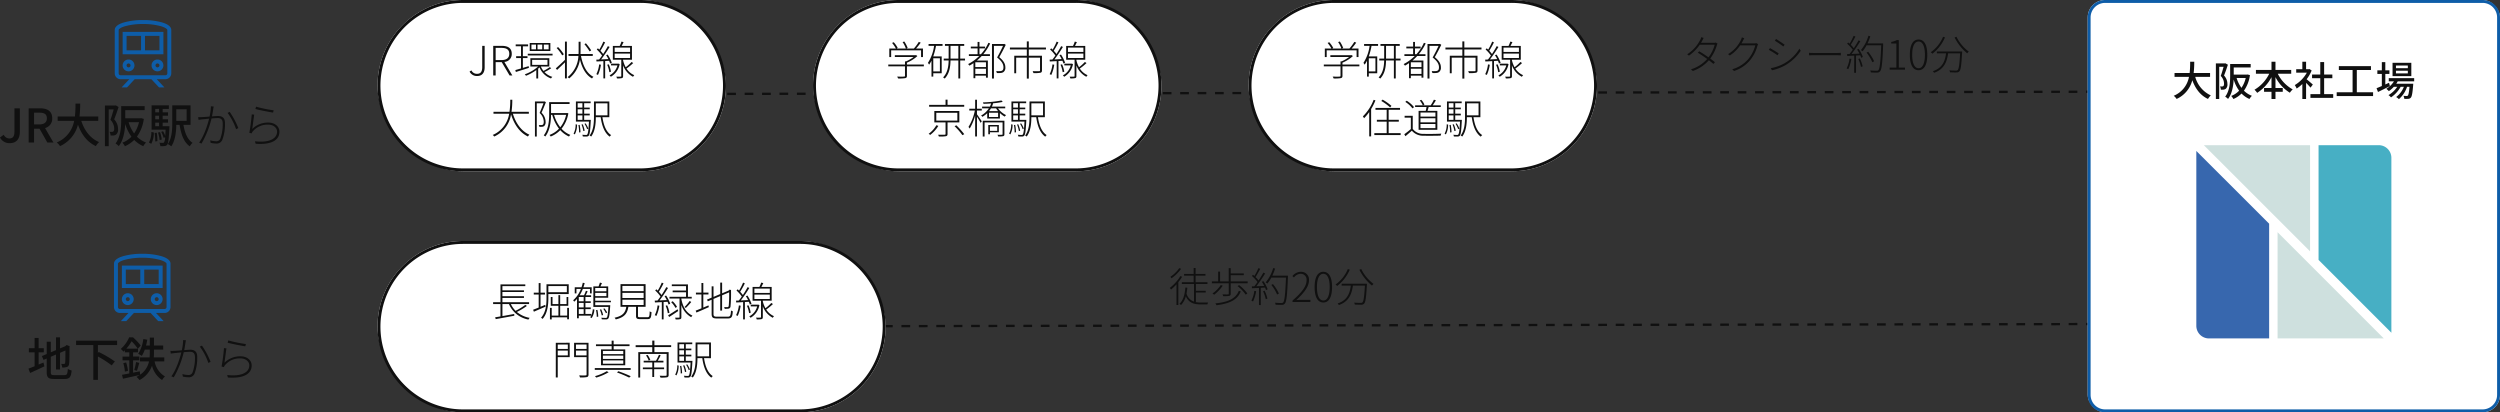
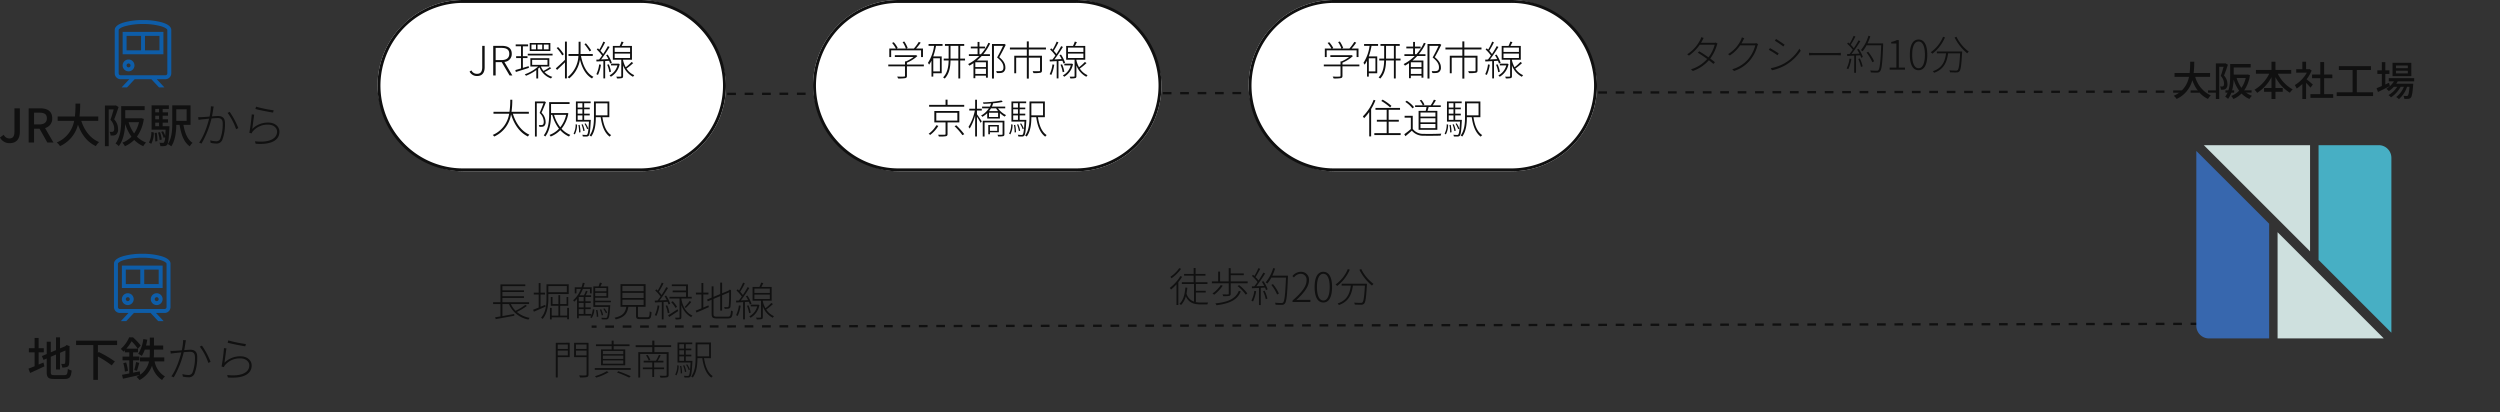
<svg xmlns="http://www.w3.org/2000/svg" width="861.02" height="142" viewBox="0 0 861.02 142">
  <rect x="0" y="0" width="861.02" height="142" fill="#333333" stroke="none" />
  <g id="Group_16845" data-name="Group 16845" transform="translate(-252.73 -1353)">
    <path id="Path_4281" data-name="Path 4281" d="M.6,630.441V630h.8v.441ZM.595,627l0-3h.8l0,3Zm-.01-6,0-3h.8l0,3Zm-.009-6,0-3h.8l0,3Zm-.01-6,0-3h.8l0,3Zm-.01-6,0-3h.8l0,3Zm-.01-6,0-3h.8l0,3Zm-.009-6,0-3h.8l0,3Zm-.01-6,0-3h.8l0,3Zm-.01-6,0-3h.8l0,3Zm-.009-6,0-3h.8l0,3ZM.5,567l0-3h.8l0,3Zm-.01-6,0-3h.8l0,3Zm-.01-6,0-3h.8l0,3Zm-.009-6,0-3h.8l0,3Zm-.01-6,0-3h.8l0,3Zm-.01-6,0-3h.8l0,3Zm-.01-6,0-3h.8l0,3Zm-.009-6,0-3h.8l0,3Zm-.01-6,0-3h.8l0,3Zm-.01-6,0-3h.8l0,3ZM.4,507l0-3h.8l0,3Zm-.01-6,0-3h.8l0,3Zm-.01-6,0-3h.8l0,3Zm-.01-6,0-3h.8l0,3Zm-.009-6,0-3h.8l0,3Zm-.01-6,0-3h.8l0,3Zm-.01-6,0-3h.8l0,3Zm-.009-6,0-3h.8l0,3Zm-.01-6,0-3h.8l0,3Zm-.01-6,0-3h.8l0,3Zm-.01-6,0-3h.8l0,3ZM.3,441l0-3h.8l0,3Zm-.01-6,0-3h.8l0,3Zm-.01-6,0-3h.8l0,3Zm-.01-6,0-3h.8l0,3Zm-.009-6,0-3h.8l0,3Zm-.01-6,0-3h.8l0,3Zm-.01-6,0-3h.8l0,3Zm-.009-6,0-3h.8l0,3Zm-.01-6,0-3h.8l0,3Zm-.01-6,0-3h.8l0,3ZM.2,381l0-3H1l0,3Zm-.009-6,0-3h.8l0,3Zm-.01-6,0-3h.8l0,3Zm-.01-6,0-3h.8l0,3Zm-.009-6,0-3h.8l0,3Zm-.01-6,0-3h.8l0,3Zm-.01-6,0-3h.8l0,3Zm-.01-6,0-3h.8l0,3Zm-.009-6,0-3h.8l0,3Zm-.01-6,0-3h.8l0,3Zm-.01-6,0-3H.9l0,3ZM.1,315l0-3h.8l0,3ZM.09,309l0-3h.8l0,3Zm-.01-6,0-3h.8l0,3Zm-.01-6,0-3h.8l0,3Zm-.009-6,0-3h.8l0,3Zm-.01-6,0-3h.8l0,3Zm-.01-6,0-3h.8l0,3Zm-.01-6,0-3h.8l0,3Zm-.009-6,0-3h.8l0,3Zm-.01-6,0-3h.8l0,3ZM0,255l0-3H.8l0,3ZM0,249l0-3h.8l0,3Zm-.01-6,0-3h.8l0,3Zm-.01-6,0-3h.8l0,3Zm-.01-6,0-3h.8l0,3Zm-.009-6,0-3h.8l0,3Zm-.01-6,0-3h.8l0,3Zm-.01-6,0-3h.8l0,3Zm-.01-6,0-3h.8l0,3Zm-.009-6,0-3h.8l0,3Zm-.01-6,0-3H.7l0,3Zm-.01-6,0-3h.8l0,3Zm-.009-6,0-3h.8l0,3Zm-.01-6,0-3h.8l0,3Zm-.01-6,0-3h.8l0,3Zm-.01-6,0-3h.8l0,3Zm-.009-6,0-3h.8l0,3Zm-.01-6,0-3h.8l0,3Zm-.01-6,0-3h.8l0,3Zm-.01-6,0-3h.8l0,3Zm-.009-6,0-3h.8l0,3Zm-.01-6,0-3H.6l0,3Zm-.01-6,0-3h.8l0,3Zm-.009-6,0-3h.8l0,3Zm-.01-6,0-3h.8l0,3Zm-.01-6,0-3h.8l0,3Zm-.01-6,0-3h.8l0,3Zm-.009-6,0-3h.8l0,3Zm-.01-6,0-3h.8l0,3Zm-.01-6,0-3h.8l0,3Zm-.009-6,0-3h.8l0,3Zm-.01-6,0-3H.5l0,3ZM-.3,63l0-3H.5l0,3Zm-.01-6,0-3h.8l0,3Zm-.009-6,0-3h.8l0,3Zm-.01-6,0-3h.8l0,3Zm-.01-6,0-3h.8l0,3Zm-.01-6,0-3h.8l0,3Zm-.009-6,0-3h.8l0,3Zm-.01-6,0-3h.8l0,3Zm-.01-6,0-3h.8l0,3ZM-.386,9l0-3h.8l0,3ZM-.4,3l0-3H.4l0,3Z" transform="translate(1028.19 1384.5) rotate(90)" fill="#101010" />
    <path id="Path_4282" data-name="Path 4282" d="M.6,571.7l0-1.7h.8l0,1.7ZM.592,567l-.005-3h.8l.005,3Zm-.011-6-.005-3h.8l.005,3Zm-.011-6-.005-3h.8l.005,3ZM.56,549l-.005-3h.8l.005,3Zm-.01-6-.005-3h.8l.005,3Zm-.011-6-.005-3h.8l.005,3Zm-.011-6-.005-3h.8l.005,3Zm-.011-6-.005-3h.8l.005,3Zm-.01-6L.5,516h.8l.005,3ZM.5,513l-.005-3h.8l.005,3Zm-.01-6-.005-3h.8l.005,3Zm-.011-6-.005-3h.8l.005,3Zm-.01-6-.005-3h.8l.005,3Zm-.011-6L.45,486h.8l.005,3Zm-.01-6L.44,480h.8l.005,3Zm-.011-6-.005-3h.8l.005,3Zm-.01-6-.005-3h.8l.005,3Zm-.011-6-.005-3h.8l.005,3ZM.4,459,.4,456h.8l.005,3Zm-.011-6-.005-3h.8l.005,3Zm-.01-6-.005-3h.8l.005,3Zm-.011-6-.005-3h.8l.005,3Zm-.011-6-.005-3h.8l.005,3Zm-.01-6-.005-3h.8l.005,3ZM.34,423l-.005-3h.8l.005,3Zm-.01-6-.005-3h.8l.005,3Zm-.011-6-.005-3h.8l.005,3Zm-.01-6L.3,402h.8l.005,3ZM.3,399l-.005-3h.8l.005,3Zm-.011-6-.005-3h.8l.005,3Zm-.01-6-.005-3h.8l.005,3Zm-.011-6-.005-3h.8l.005,3Zm-.01-6-.005-3h.8l.005,3Zm-.01-6L.24,366h.8l.005,3Zm-.01-6L.23,360h.8l.005,3Zm-.011-6-.005-3h.8l.005,3Zm-.01-6-.005-3h.8l.005,3ZM.2,345,.2,342H1L1,345Zm-.01-6-.005-3h.8l.005,3Zm-.01-6-.005-3h.8l.005,3Zm-.01-6-.005-3h.8l.005,3Zm-.01-6-.005-3h.8l.005,3Zm-.011-6-.005-3h.8l.005,3Zm-.01-6-.005-3h.8l.005,3Zm-.01-6-.005-3h.8l.005,3Zm-.01-6-.005-3h.8l.005,3Zm-.01-6L.1,288H.9l.005,3ZM.1,285l-.005-3h.8L.9,285Zm-.01-6-.005-3h.8l.005,3Zm-.01-6-.005-3h.8l.005,3Zm-.01-6-.005-3h.8l.005,3Zm-.011-6-.005-3h.8l.005,3Zm-.01-6-.005-3h.8l.005,3Zm-.01-6L.03,246h.8l.005,3Zm-.011-6L.02,240h.8l.005,3Zm-.011-6-.005-3h.8l.005,3ZM0,231,0,228H.8L.8,231Zm-.01-6-.005-3h.8l.005,3Zm-.011-6-.005-3h.8l.005,3Zm-.01-6-.005-3h.8l.005,3Zm-.01-6-.005-3h.8l.005,3Zm-.011-6-.005-3h.8l.005,3Zm-.01-6-.005-3h.8l.005,3Zm-.01-6-.005-3h.8l.005,3Zm-.01-6-.005-3h.8l.005,3Zm-.01-6L-.1,174H.7l.005,3Zm-.01-6-.005-3h.8L.7,171Zm-.01-6-.005-3h.8l.005,3Zm-.01-6-.005-3h.8l.005,3Zm-.01-6-.005-3h.8l.005,3Zm-.011-6-.005-3h.8l.005,3Zm-.01-6-.005-3h.8l.005,3Zm-.01-6-.005-3h.8l.005,3Zm-.01-6-.005-3h.8l.005,3Zm-.01-6-.005-3h.8l.005,3Zm-.01-6L-.2,114H.6L.6,117Zm-.01-6-.005-3h.8l.005,3Zm-.01-6-.005-3h.8l.005,3Zm-.01-6-.005-3h.8l.005,3Zm-.01-6-.005-3h.8l.005,3Zm-.01-6-.005-3h.8l.005,3Zm-.01-6-.005-3h.8l.005,3Zm-.011-6-.005-3h.8l.005,3Zm-.011-6-.005-3h.8l.005,3Zm-.01-6L-.3,60H.5L.51,63ZM-.3,57l-.005-3h.8L.5,57Zm-.01-6-.005-3h.8l.005,3Zm-.011-6-.005-3h.8l.005,3Zm-.01-6-.005-3h.8l.005,3Zm-.011-6-.005-3h.8l.005,3Zm-.01-6-.005-3h.8l.005,3Zm-.011-6-.005-3h.8l.005,3Zm-.01-6-.005-3h.8l.005,3ZM-.384,9-.389,6h.8L.416,9Zm-.01-6L-.4,0H.4L.405,3Z" transform="translate(1028.19 1464.5) rotate(90)" fill="#101010" />
    <rect id="Rectangle_3637" data-name="Rectangle 3637" width="120" height="59" rx="29.5" transform="translate(382.75 1353)" fill="#fff" />
    <path id="Rectangle_3637_-_Outline" data-name="Rectangle 3637 - Outline" d="M29.5,1A28.508,28.508,0,0,0,18.407,55.761,28.321,28.321,0,0,0,29.5,58h61A28.508,28.508,0,0,0,101.593,3.239,28.321,28.321,0,0,0,90.5,1h-61m0-1h61a29.5,29.5,0,0,1,0,59h-61a29.5,29.5,0,0,1,0-59Z" transform="translate(382.75 1353)" fill="#101010" />
-     <rect id="Rectangle_3649" data-name="Rectangle 3649" width="175" height="59" rx="29.5" transform="translate(382.75 1436)" fill="#fff" />
-     <path id="Rectangle_3649_-_Outline" data-name="Rectangle 3649 - Outline" d="M29.5,1A28.508,28.508,0,0,0,18.407,55.761,28.321,28.321,0,0,0,29.5,58h116A28.508,28.508,0,0,0,156.593,3.239,28.321,28.321,0,0,0,145.5,1H29.5m0-1h116a29.5,29.5,0,0,1,0,59H29.5a29.5,29.5,0,0,1,0-59Z" transform="translate(382.75 1436)" fill="#101010" />
    <rect id="Rectangle_3647" data-name="Rectangle 3647" width="120" height="59" rx="29.5" transform="translate(532.75 1353)" fill="#fff" />
    <path id="Rectangle_3647_-_Outline" data-name="Rectangle 3647 - Outline" d="M29.5,1A28.508,28.508,0,0,0,18.407,55.761,28.321,28.321,0,0,0,29.5,58h61A28.508,28.508,0,0,0,101.593,3.239,28.321,28.321,0,0,0,90.5,1h-61m0-1h61a29.5,29.5,0,0,1,0,59h-61a29.5,29.5,0,0,1,0-59Z" transform="translate(532.75 1353)" fill="#101010" />
    <rect id="Rectangle_3648" data-name="Rectangle 3648" width="120" height="59" rx="29.5" transform="translate(682.75 1353)" fill="#fff" />
    <path id="Rectangle_3648_-_Outline" data-name="Rectangle 3648 - Outline" d="M29.5,1A28.508,28.508,0,0,0,18.407,55.761,28.321,28.321,0,0,0,29.5,58h61A28.508,28.508,0,0,0,101.593,3.239,28.321,28.321,0,0,0,90.5,1h-61m0-1h61a29.5,29.5,0,0,1,0,59h-61a29.5,29.5,0,0,1,0-59Z" transform="translate(682.75 1353)" fill="#101010" />
-     <rect id="Rectangle_3640" data-name="Rectangle 3640" width="142" height="142" rx="6" transform="translate(971.75 1353)" fill="#fff" />
-     <path id="Rectangle_3640_-_Outline" data-name="Rectangle 3640 - Outline" d="M6,1A5.006,5.006,0,0,0,1,6V136a5.006,5.006,0,0,0,5,5H136a5.006,5.006,0,0,0,5-5V6a5.006,5.006,0,0,0-5-5H6M6,0H136a6,6,0,0,1,6,6V136a6,6,0,0,1-6,6H6a6,6,0,0,1-6-6V6A6,6,0,0,1,6,0Z" transform="translate(971.75 1353)" fill="#0e5da8" />
    <path id="Path_52132" data-name="Path 52132" d="M3.888.208c2.4,0,3.424-1.7,3.424-3.808v-8.192H5.456v8.016c0,1.728-.592,2.368-1.776,2.368a2.088,2.088,0,0,1-1.9-1.28l-1.3.944A3.615,3.615,0,0,0,3.888.208ZM10.352,0h1.856V-4.752h1.9L16.784,0h2.1L16-4.992a3.278,3.278,0,0,0,2.464-3.376c0-2.544-1.824-3.424-4.256-3.424H10.352Zm1.856-6.24v-4.048h1.776c1.712,0,2.64.5,2.64,1.92S15.7-6.24,13.984-6.24ZM34.32-7.456V-8.992H27.872a40.36,40.36,0,0,0,.224-4.416H26.48a40.125,40.125,0,0,1-.192,4.416H20.336v1.536h5.68a9.954,9.954,0,0,1-6,7.44,5.19,5.19,0,0,1,1.136,1.248,11.068,11.068,0,0,0,6.176-7.376C28.576-2.752,30.512-.16,33.5,1.232a5.884,5.884,0,0,1,1.1-1.392c-3.024-1.264-5.04-3.968-6.128-7.3ZM40.352-12.8l-.224.048h-3.52V1.264H37.92V-11.408h1.712c-.3,1.088-.72,2.512-1.12,3.584a4.388,4.388,0,0,1,1.3,2.992c0,.464-.064.848-.288,1.008a.861.861,0,0,1-.5.144,4.822,4.822,0,0,1-.816-.016,2.905,2.905,0,0,1,.352,1.28,7.587,7.587,0,0,0,1.056-.016,2.154,2.154,0,0,0,.864-.32,2.215,2.215,0,0,0,.656-1.9,4.844,4.844,0,0,0-1.328-3.328c.512-1.248,1.072-2.912,1.52-4.256Zm8,5.792a11.405,11.405,0,0,1-1.68,3.872,12.861,12.861,0,0,1-1.9-3.872ZM49.1-8.4l-.272.048h-5.2v-2.816H50.3v-1.36h-8.08v4.592c0,2.5-.144,5.888-1.952,8.272a5.107,5.107,0,0,1,1.12.9c1.616-2.08,2.1-5.136,2.208-7.664a14.757,14.757,0,0,0,2.16,4.416A8.578,8.578,0,0,1,42.64.048,5.8,5.8,0,0,1,43.5,1.264,10.362,10.362,0,0,0,46.7-.9a9.769,9.769,0,0,0,3.12,2.144A5.637,5.637,0,0,1,50.784,0a9.037,9.037,0,0,1-3.136-2.016,13.779,13.779,0,0,0,2.368-6.128ZM52.576.432a8.052,8.052,0,0,0,.88-3.9l-.848-.16a7.547,7.547,0,0,1-.832,3.616ZM53.744-3.3a17.273,17.273,0,0,1,.192,2.928l.752-.112a17.113,17.113,0,0,0-.224-2.9Zm.208-3.552h1.312v1.232H53.952Zm1.312-4.736V-10.4H53.952v-1.184Zm0,3.568H53.952V-9.232h1.312Zm1.232,2.4V-6.848h1.856V-8.016H56.5V-9.232h1.856V-10.4H56.5v-1.184H58.64v-1.232H52.688v8.384H57.52c-.032.864-.08,1.568-.128,2.144A9.142,9.142,0,0,0,56.64-3.9L56-3.68a8.577,8.577,0,0,1,.832,2.064l.528-.208a4.092,4.092,0,0,1-.384,1.76.52.52,0,0,1-.448.176A8.937,8.937,0,0,1,55.376.048a3.11,3.11,0,0,1,.32,1.184,8.439,8.439,0,0,0,1.456-.016,1.213,1.213,0,0,0,.9-.464c.4-.5.576-1.936.768-5.808.016-.176.032-.56.032-.56Zm-.3,4.592a12.027,12.027,0,0,0-.608-2.56L54.9-3.44a12.091,12.091,0,0,1,.56,2.576Zm8.56-10.432v4H61.2v-4ZM66.1-6.08v-6.736H59.808v6.048c0,2.3-.112,5.264-1.536,7.3a5.48,5.48,0,0,1,1.2.768C60.848-.672,61.152-3.68,61.2-6.08h1.136c.528,3.328,1.472,5.952,3.5,7.392a4.409,4.409,0,0,1,.96-1.2c-1.744-1.136-2.672-3.44-3.136-6.192ZM74.08-12.4l-.96-.08a17.707,17.707,0,0,1-.464,3.536c-1.056.1-2.112.176-2.656.192a11.1,11.1,0,0,1-1.264,0l.112.928c.368-.048.928-.112,1.232-.16.48-.032,1.424-.144,2.416-.24-.5,2.064-1.76,6.016-3.44,8.24l.832.336A31.976,31.976,0,0,0,73.328-8.3c.832-.064,1.616-.128,2.08-.128,1.024,0,1.776.32,1.776,1.888a14.446,14.446,0,0,1-.816,5.184,1.438,1.438,0,0,1-1.52.912,7.216,7.216,0,0,1-1.968-.32L73.008.1a8.155,8.155,0,0,0,1.856.24A2.073,2.073,0,0,0,77.04-.912a15.2,15.2,0,0,0,.928-5.728c0-2.08-1.152-2.5-2.416-2.5-.416,0-1.2.064-2.064.128.208-1.024.384-2.224.448-2.656C73.984-11.92,74.032-12.176,74.08-12.4Zm5.5,1.84-.72.352a20.217,20.217,0,0,1,2.928,5.616l.768-.384A26.748,26.748,0,0,0,79.584-10.56Zm9.088-1.792-.224.8c1.216.336,4.624,1.024,6.08,1.232l.208-.784A43.3,43.3,0,0,1,88.672-12.352ZM88.032-9.6l-.848-.112a62.9,62.9,0,0,1-.832,6.368l.8.192a2.124,2.124,0,0,1,.416-.72A6.587,6.587,0,0,1,92.816-6.16c1.776,0,3.088,1.008,3.088,2.416,0,2.272-2.432,3.9-7.616,3.312l.24.848C94.064.848,96.72-.9,96.72-3.712c0-1.856-1.632-3.168-3.872-3.168a7.672,7.672,0,0,0-5.5,2.208C87.536-5.76,87.824-8.4,88.032-9.6Z" transform="translate(252.25 1402.092)" fill="#101010" />
    <path id="Path_52133" data-name="Path 52133" d="M4.048-8.256H5.824V-9.664H4.048v-3.552H2.656v3.552H.688v1.408H2.656v4.8c-.8.336-1.536.624-2.112.816l.576,1.5c1.424-.64,3.248-1.472,4.928-2.288L5.712-4.736c-.544.224-1.12.464-1.664.7ZM9.44-.4c-1.024,0-1.2-.176-1.2-1.072V-6.72l1.792-.768v5.152h1.392V-8.08l1.856-.8c0,2.432-.032,3.92-.1,4.24s-.208.384-.416.384c-.16,0-.592,0-.928-.016a4.6,4.6,0,0,1,.336,1.264,4.93,4.93,0,0,0,1.536-.176c.5-.128.768-.48.848-1.152.1-.624.128-2.8.128-5.776l.064-.256-1.04-.4-.256.208-.288.224L11.424-9.6v-3.808H10.032v4.4L8.24-8.256V-11.9H6.832v4.24l-1.664.7.56,1.312,1.1-.464v4.624c0,1.92.56,2.416,2.528,2.416h3.664c1.744,0,2.192-.72,2.4-2.928a4.3,4.3,0,0,1-1.312-.544C13.984-.8,13.824-.4,12.944-.4ZM31.072-10.752v-1.52H16.944v1.52H22.88V1.232h1.584V-6.816a35.19,35.19,0,0,1,4.752,3.072L30.3-5.1a37.648,37.648,0,0,0-5.568-3.264l-.272.32v-2.7ZM34.256-9.5a17.138,17.138,0,0,0,1.824-2.56A16.788,16.788,0,0,1,38.192-9.5ZM47.328-5.12V-6.5H43.712c.048-.624.064-1.232.064-1.808v-.88H46.96v-1.392H43.776v-2.736h-1.44v2.736h-1.3a19.518,19.518,0,0,0,.432-2.016L40.1-12.816a12.243,12.243,0,0,1-1.76,5.1,7.215,7.215,0,0,1,1.248.7,10.2,10.2,0,0,0,1.024-2.176h1.728v.88c0,.576-.016,1.184-.064,1.808H38.96V-5.12h3.1A7.246,7.246,0,0,1,39.008-.544L38.88-1.712l-2.3.464v-4.24h2.16v-1.3h-2.16V-8.24h1.68V-9.5H38.24l.96-1.1a19.453,19.453,0,0,0-2.656-2.816H35.232a10.922,10.922,0,0,1-2.9,4,4.267,4.267,0,0,1,.912.944c.176-.16.336-.32.5-.464v.7H35.28v1.456H32.944v1.3H35.28v4.5c-.944.192-1.808.352-2.512.464l.32,1.36C34.7.48,36.832.016,38.864-.448a12.167,12.167,0,0,1-1.12.656,6.8,6.8,0,0,1,1.056,1.1,9.157,9.157,0,0,0,4.3-4.928A8.32,8.32,0,0,0,46.576,1.3,4.939,4.939,0,0,1,47.568.064,7.6,7.6,0,0,1,44-5.12Zm-14.112.608A13.786,13.786,0,0,1,33.76-1.6l1.056-.272a14.559,14.559,0,0,0-.624-2.9Zm4.7,2.624c.24-.72.528-1.792.8-2.72L37.6-4.9a19.622,19.622,0,0,1-.624,2.752ZM54.784-12.4l-.96-.08a17.707,17.707,0,0,1-.464,3.536c-1.056.1-2.112.176-2.656.192a11.1,11.1,0,0,1-1.264,0l.112.928c.368-.048.928-.112,1.232-.16.48-.032,1.424-.144,2.416-.24-.5,2.064-1.76,6.016-3.44,8.24l.832.336A31.976,31.976,0,0,0,54.032-8.3c.832-.064,1.616-.128,2.08-.128,1.024,0,1.776.32,1.776,1.888a14.446,14.446,0,0,1-.816,5.184,1.438,1.438,0,0,1-1.52.912,7.216,7.216,0,0,1-1.968-.32L53.712.1a8.155,8.155,0,0,0,1.856.24A2.073,2.073,0,0,0,57.744-.912a15.2,15.2,0,0,0,.928-5.728c0-2.08-1.152-2.5-2.416-2.5-.416,0-1.2.064-2.064.128.208-1.024.384-2.224.448-2.656C54.688-11.92,54.736-12.176,54.784-12.4Zm5.5,1.84-.72.352A20.217,20.217,0,0,1,62.5-4.592l.768-.384A26.748,26.748,0,0,0,60.288-10.56Zm9.088-1.792-.224.8c1.216.336,4.624,1.024,6.08,1.232l.208-.784A43.3,43.3,0,0,1,69.376-12.352ZM68.736-9.6l-.848-.112a62.9,62.9,0,0,1-.832,6.368l.8.192a2.124,2.124,0,0,1,.416-.72A6.587,6.587,0,0,1,73.52-6.16c1.776,0,3.088,1.008,3.088,2.416,0,2.272-2.432,3.9-7.616,3.312l.24.848C74.768.848,77.424-.9,77.424-3.712c0-1.856-1.632-3.168-3.872-3.168a7.672,7.672,0,0,0-5.5,2.208C68.24-5.76,68.528-8.4,68.736-9.6Z" transform="translate(261.985 1482.592)" fill="#101010" />
    <path id="Path_52134" data-name="Path 52134" d="M-25.7.182c1.89,0,2.6-1.33,2.6-3.01v-7.378h-.84v7.294c0,1.638-.588,2.338-1.792,2.338a2.065,2.065,0,0,1-1.932-1.19l-.63.42A2.781,2.781,0,0,0-25.7.182ZM-20.153,0h.84V-4.606h2.086L-14.511,0h.952l-2.758-4.676a2.685,2.685,0,0,0,2.548-2.8c0-1.988-1.372-2.73-3.4-2.73h-2.982Zm.84-5.306v-4.2h1.946c1.764,0,2.744.546,2.744,2.03s-.98,2.17-2.744,2.17ZM-1.071-9H-2.723V-10.64h1.652Zm-2.2,0H-4.893V-10.64h1.624ZM-5.425-9H-6.993V-10.64h1.568Zm4.956-2.184H-7.581v2.744H-.469ZM-7.945-3.22l-1.988.6V-6.006h1.582v-.63H-9.933v-3.416h1.792V-10.7h-4.27v.644h1.834v3.416h-1.68v.63h1.68v3.584c-.742.21-1.414.406-1.96.56l.182.658c1.232-.378,2.9-.91,4.494-1.414Zm1.2-2.17h5.278v1.722H-6.741ZM-.665-2.884a18.877,18.877,0,0,1-2.17,1.316,6.036,6.036,0,0,1-.91-1.526H-.833V-5.95H-7.357v2.856h2.674A13.78,13.78,0,0,1-9.275-.406a3.554,3.554,0,0,1,.406.5,15.5,15.5,0,0,0,3.556-1.96V1.022h.644V-2.366q.252-.21.462-.42A6.686,6.686,0,0,0-.245,1.022,2.4,2.4,0,0,1,.217.476,6.048,6.048,0,0,1-2.5-1.19,13.713,13.713,0,0,0-.175-2.506ZM-8.253-7.49v.6H.287v-.6Zm21.84-1.162a18.845,18.845,0,0,0-1.82-2.436l-.5.308A19.65,19.65,0,0,1,13.041-8.3ZM4.165-7.308A15.1,15.1,0,0,0,2.2-9.786l-.5.322A15.536,15.536,0,0,1,3.619-6.916ZM4.557-5.39C3.409-4.27,2.191-3.136,1.407-2.464l.434.546c.8-.742,1.778-1.68,2.716-2.6V.994h.658v-12.67H4.557Zm9.576-1.344v-.658H9.905c.028-.392.028-.8.028-1.176v-3.066H9.261v3.066c0,.378,0,.77-.028,1.176H5.775v.658H9.191A9.858,9.858,0,0,1,5.467.56a4.376,4.376,0,0,1,.546.434,10.114,10.114,0,0,0,3.7-6.51c.742,3,2.044,5.334,4.158,6.538a2.727,2.727,0,0,1,.5-.56c-2.324-1.176-3.654-3.878-4.3-7.2Zm2.2,2.912a10.3,10.3,0,0,1-.966,3.374,2.963,2.963,0,0,1,.56.266A13.021,13.021,0,0,0,16.947-3.71Zm3.43-1.246a6.844,6.844,0,0,1,.35.952l.574-.266A12.363,12.363,0,0,0,19.271-7.21L18.739-7A12.383,12.383,0,0,1,19.5-5.656c-.882.042-1.722.084-2.492.126a46.363,46.363,0,0,0,2.926-4.3l-.6-.28c-.42.8-1.008,1.778-1.624,2.716a10.468,10.468,0,0,0-.938-1.12,25.668,25.668,0,0,0,1.61-2.9l-.6-.252A20.331,20.331,0,0,1,16.387-8.9c-.168-.168-.322-.322-.49-.462l-.392.406a12.319,12.319,0,0,1,1.834,2.086c-.35.5-.7.98-1.022,1.372l-.966.042.07.63c.686-.028,1.5-.07,2.366-.126V1.008H18.4V-4.984ZM19.1-3.7a9.6,9.6,0,0,1,.742,2.562l.56-.154a9.588,9.588,0,0,0-.77-2.562Zm3.906-.392-.112.014H20.419v.6h2.212a5.414,5.414,0,0,1-2.716,3.43,1.821,1.821,0,0,1,.434.49A6.331,6.331,0,0,0,23.4-3.92Zm-1.33-3.458h5.306V-6.02H21.679Zm0-2.058h5.306v1.5H21.679ZM27.5-4.662a15.322,15.322,0,0,1-2.016,1.82,9.131,9.131,0,0,1-.91-2.394v-.2h3.052v-4.746H24.087c.21-.406.448-.882.658-1.316l-.728-.182a9.418,9.418,0,0,1-.616,1.5H21.049v4.746h2.9V.182c0,.154-.042.2-.224.21s-.77.014-1.47,0a2.672,2.672,0,0,1,.21.616A6.933,6.933,0,0,0,24.185.9c.308-.112.392-.308.392-.714V-3.5A7.15,7.15,0,0,0,28.007.448a3.649,3.649,0,0,1,.42-.56,5.987,5.987,0,0,1-2.674-2.282,19.226,19.226,0,0,0,2.31-1.89ZM-7.882,13.168V12.5h-5.964a29.7,29.7,0,0,0,.266-4.144h-.7a28.018,28.018,0,0,1-.266,4.144h-5.516v.672h5.4a9.539,9.539,0,0,1-5.656,7.308,2.075,2.075,0,0,1,.5.546,10.022,10.022,0,0,0,5.8-7.658c1.078,3.514,3.01,6.3,5.824,7.644a3.114,3.114,0,0,1,.5-.63c-2.744-1.19-4.676-3.906-5.684-7.21ZM-2.45,8.912l-.112.028h-3.22V21.022h.63V9.57h2.31c-.35.966-.84,2.226-1.33,3.332a4.3,4.3,0,0,1,1.428,3c0,.434-.084.882-.322,1.036a.956.956,0,0,1-.476.14c-.238.014-.56,0-.924-.014a1.516,1.516,0,0,1,.2.6,5.565,5.565,0,0,0,.966,0,1.589,1.589,0,0,0,.672-.224,1.821,1.821,0,0,0,.518-1.5,4.455,4.455,0,0,0-1.4-3.122c.5-1.12,1.078-2.506,1.5-3.626ZM4.956,13.56A10.271,10.271,0,0,1,2.94,17.83,12.625,12.625,0,0,1,.8,13.56Zm.336-.658-.126.028h-5.4V9.808H6.146v-.63H-.882v3.976c0,2.268-.168,5.278-1.862,7.462a2.46,2.46,0,0,1,.518.406c1.652-2.114,1.96-5.166,1.988-7.462h.42a13.5,13.5,0,0,0,2.324,4.76A8.731,8.731,0,0,1-.77,20.476a2.48,2.48,0,0,1,.42.546,9.567,9.567,0,0,0,3.29-2.2,8.851,8.851,0,0,0,3.01,2.2,2.525,2.525,0,0,1,.462-.56,8.249,8.249,0,0,1-3.038-2.128,11.5,11.5,0,0,0,2.352-5.292Zm2.66,7.392a7.048,7.048,0,0,0,.77-3.388l-.49-.1a6.686,6.686,0,0,1-.714,3.22ZM9.184,17.06a13.024,13.024,0,0,1,.238,2.562l.476-.07A14.3,14.3,0,0,0,9.618,17Zm1.064-.168a9.928,9.928,0,0,1,.644,2.254l.448-.126a9.045,9.045,0,0,0-.672-2.226Zm2.352,1.4a7.717,7.717,0,0,0-.938-1.806l-.378.154a7.948,7.948,0,0,1,.9,1.848Zm-3.668-4.55H10.57v1.54H8.932Zm1.638-4.2v1.512H8.932V9.542Zm0,3.612H8.932V11.628H10.57Zm.6,2.128v-1.54H13.09v-.588H11.172V11.628H13.09v-.574H11.172V9.542H13.4V8.954H8.33V15.87h4.494c-.154,3.052-.35,4.172-.6,4.452-.1.14-.21.154-.42.154s-.714-.014-1.274-.07a1.632,1.632,0,0,1,.168.588,8.763,8.763,0,0,0,1.316.028.939.939,0,0,0,.728-.294c.35-.42.518-1.61.7-5.11.014-.112.014-.336.014-.336Zm8.036-5.7v4.144H15.19V9.584Zm.63,4.774V8.94H14.546V14.2c0,2.03-.126,4.648-1.512,6.468a2.475,2.475,0,0,1,.546.364c1.4-1.848,1.6-4.578,1.61-6.678h1.666c.434,3.066,1.358,5.46,3.122,6.72a2.283,2.283,0,0,1,.49-.546c-1.708-1.078-2.59-3.374-3.01-6.174Z" transform="translate(442.75 1379)" fill="#101010" />
    <path id="Path_52135" data-name="Path 52135" d="M-37.1-3.99a24.372,24.372,0,0,1-3.346,2.044A8.048,8.048,0,0,1-42.07-4.284H-35.8v-.63h-9.184V-6.4h7.42v-.588h-7.42V-8.428h7.42v-.588h-7.42v-1.442H-37.1v-.6h-8.554v6.146h-2.534v.63h2.534V-.028C-46.34.1-46.97.2-47.488.28l.2.63c1.666-.294,4.116-.728,6.4-1.176l-.028-.6c-1.386.252-2.8.5-4.06.728V-4.284h2.24a9.068,9.068,0,0,0,6.72,5.348A2.981,2.981,0,0,1-35.6.476a9.53,9.53,0,0,1-4.41-2.03A23.525,23.525,0,0,0-36.54-3.64Zm6.86-.028-1.61.672V-7.56h1.526V-8.2H-31.85v-3.3h-.644v3.3h-1.694v.644h1.694v4.48c-.728.294-1.4.56-1.918.756l.266.672c1.12-.49,2.632-1.134,4.046-1.764Zm7.448-6.454v2.114h-6.37v-2.114Zm.644,2.744V-11.1h-7.658v4.788c0,2.114-.168,4.844-1.876,6.748A2.547,2.547,0,0,1-31.15.84c1.75-1.974,1.988-4.942,1.988-7.154V-7.728Zm-.532,4.76v2.66h-2.408V-3.682H-22.3V-6.706h-.588V-4.27h-2.2V-7.364H-25.7V-4.27h-2.03V-6.706h-.6v3.024H-25.7V-.308H-28v-2.66h-.616V1.008H-28V.294h5.32V.952h.616v-3.92Zm4,.434H-17V-.882h-1.68ZM-17-5.25h-1.68V-6.706H-17Zm0,2.128h-1.68V-4.676H-17Zm2.59,2.24h-1.988V-2.534h1.834v-.588h-1.834V-4.676h1.834V-5.25h-1.834V-6.706h1.96v-.6h-1.848c.21-.406.462-.91.658-1.372l-.6-.182a10.943,10.943,0,0,1-.658,1.554h-1.484A13.761,13.761,0,0,0-17.29-9.492h2.464v1.54h.588v-2.114H-17.08c.154-.476.308-.952.42-1.428l-.644-.126a13.641,13.641,0,0,1-.434,1.554h-2.338v2.114h.588v-1.54h1.54a9.844,9.844,0,0,1-2.674,3.906,3.1,3.1,0,0,1,.35.49,7.844,7.844,0,0,0,.98-.952V.616h.616v-.9h4.27a2.916,2.916,0,0,1-.35.532l.5.308a5.763,5.763,0,0,0,.938-2.94l-.532-.126a7.039,7.039,0,0,1-.56,2.212ZM-12.754-2.2A10.986,10.986,0,0,1-12.5.126l.518-.07a11.906,11.906,0,0,0-.28-2.31ZM-9.17-9.814V-8.68h-3.85V-9.814ZM-13.02-7V-8.134h3.85V-7Zm5.4,2.114v-.546h-5.4V-6.454h4.466V-10.36h-2.674c.168-.336.35-.728.518-1.12l-.7-.2a10.673,10.673,0,0,1-.462,1.316h-1.792V-3.3H-8.47C-8.624-.84-8.792.1-9.03.364c-.1.112-.224.126-.448.126-.2,0-.8-.014-1.442-.07a1.6,1.6,0,0,1,.154.546c.6.042,1.2.056,1.5.042a.868.868,0,0,0,.714-.28c.35-.378.5-1.386.686-4.284.014-.112.014-.322.014-.322H-13.02V-4.886ZM-10.29-.49a10.4,10.4,0,0,0-.672-1.988l-.462.112A10.491,10.491,0,0,1-10.78-.378Zm1.4-.854A6.706,6.706,0,0,0-9.856-2.8l-.392.182a8.856,8.856,0,0,1,.91,1.484Zm5.222-4.424H3.654v1.82H-3.668Zm0-2.366H3.654V-6.37H-3.668Zm0-2.38H3.654v1.778H-3.668ZM2.52.252C1.848.252,1.708.2,1.708-.2V-3.332H4.326v-7.8H-4.312v7.8h1.988C-2.632-1.372-3.514-.182-6.356.42a2.219,2.219,0,0,1,.406.588c3.01-.7,4-2.072,4.34-4.34H1.036V-.2C1.036.7,1.358.91,2.492.91H5C6.062.91,6.272.434,6.37-1.484a1.865,1.865,0,0,1-.63-.294C5.684.014,5.572.252,4.956.252ZM8.456-3.822A10.3,10.3,0,0,1,7.49-.448a2.963,2.963,0,0,1,.56.266A13.021,13.021,0,0,0,9.072-3.71Zm3.43-1.246a6.844,6.844,0,0,1,.35.952l.574-.266A12.363,12.363,0,0,0,11.4-7.21L10.864-7a12.383,12.383,0,0,1,.756,1.344c-.882.042-1.722.084-2.492.126a46.363,46.363,0,0,0,2.926-4.3l-.6-.28c-.42.8-1.008,1.778-1.624,2.716a10.468,10.468,0,0,0-.938-1.12,25.669,25.669,0,0,0,1.61-2.9l-.6-.252A20.331,20.331,0,0,1,8.512-8.9c-.168-.168-.322-.322-.49-.462L7.63-8.96A12.319,12.319,0,0,1,9.464-6.874c-.35.5-.7.98-1.022,1.372l-.966.042.07.63c.686-.028,1.5-.07,2.366-.126V1.008h.616V-4.984ZM11.228-3.7A9.545,9.545,0,0,1,11.97-1.12l.574-.154A10.289,10.289,0,0,0,11.76-3.85Zm4.116,1.218c-1.2.784-2.436,1.6-3.262,2.058l.364.6c.91-.588,2.058-1.344,3.122-2.058ZM13.132-4.942a8.407,8.407,0,0,1,1.484,1.988l.532-.35a7.815,7.815,0,0,0-1.5-1.946Zm3.514-1.232h3.57V-6.79h-1.3v-4.256H13.356v.6h4.9v1.512H13.65v.588h4.606V-6.79h-5.7v.616h3.458v6.4c0,.14-.056.182-.21.182s-.714.014-1.33,0a3.211,3.211,0,0,1,.21.616,5.522,5.522,0,0,0,1.6-.112c.28-.1.364-.294.364-.7V-4A7.258,7.258,0,0,0,20.034.238a2.583,2.583,0,0,1,.434-.532C17.99-1.442,17.024-3.92,16.646-6.02ZM18.172-2.94a17.866,17.866,0,0,0,1.876-2.044l-.532-.364a14.616,14.616,0,0,1-1.778,2.086Zm6.034-4.648h1.778v-.644H24.206v-3.29h-.644v3.29h-1.9v.644h1.9v4.774c-.756.322-1.442.588-1.988.8l.266.658c1.2-.5,2.772-1.19,4.27-1.862l-.126-.6c-.6.238-1.2.5-1.778.742ZM28.882.07c-.952,0-1.162-.21-1.162-.938v-5.18l2.31-.98v5.012h.644V-7.294L33.1-8.316a42.064,42.064,0,0,1-.14,4.662c-.084.364-.252.434-.476.434-.182,0-.714,0-1.106-.028a2.263,2.263,0,0,1,.2.616,8.971,8.971,0,0,0,1.218-.056.814.814,0,0,0,.784-.77,48.26,48.26,0,0,0,.168-5.46l.028-.154-.462-.2-.14.126-.21.2-2.282.966v-3.682H30.03v3.934l-2.31.98v-3.64h-.644V-6.5l-1.6.686.28.588,1.316-.546V-.9c0,1.274.42,1.582,1.834,1.582h3.738c1.358,0,1.6-.588,1.722-2.478a1.749,1.749,0,0,1-.616-.28C33.642-.35,33.5.07,32.648.07Zm7.574-3.892A10.3,10.3,0,0,1,35.49-.448a2.963,2.963,0,0,1,.56.266A13.021,13.021,0,0,0,37.072-3.71Zm3.43-1.246a6.844,6.844,0,0,1,.35.952l.574-.266A12.363,12.363,0,0,0,39.4-7.21L38.864-7a12.382,12.382,0,0,1,.756,1.344c-.882.042-1.722.084-2.492.126a46.363,46.363,0,0,0,2.926-4.3l-.6-.28c-.42.8-1.008,1.778-1.624,2.716a10.468,10.468,0,0,0-.938-1.12,25.668,25.668,0,0,0,1.61-2.9l-.6-.252A20.331,20.331,0,0,1,36.512-8.9c-.168-.168-.322-.322-.49-.462l-.392.406a12.319,12.319,0,0,1,1.834,2.086c-.35.5-.7.98-1.022,1.372l-.966.042.07.63c.686-.028,1.5-.07,2.366-.126V1.008h.616V-4.984ZM39.228-3.7a9.6,9.6,0,0,1,.742,2.562l.56-.154a9.588,9.588,0,0,0-.77-2.562Zm3.906-.392-.112.014H40.544v.6h2.212A5.414,5.414,0,0,1,40.04-.042a1.821,1.821,0,0,1,.434.49A6.331,6.331,0,0,0,43.526-3.92ZM41.8-7.546H47.11V-6.02H41.8Zm0-2.058H47.11v1.5H41.8Zm5.824,4.942a15.322,15.322,0,0,1-2.016,1.82,9.131,9.131,0,0,1-.91-2.394v-.2h3.052v-4.746H44.212c.21-.406.448-.882.658-1.316l-.728-.182a9.418,9.418,0,0,1-.616,1.5H41.174v4.746h2.9V.182c0,.154-.042.2-.224.21s-.77.014-1.47,0a2.672,2.672,0,0,1,.21.616A6.933,6.933,0,0,0,44.31.9c.308-.112.392-.308.392-.714V-3.5A7.15,7.15,0,0,0,48.132.448a3.649,3.649,0,0,1,.42-.56,5.987,5.987,0,0,1-2.674-2.282,19.226,19.226,0,0,0,2.31-1.89ZM-22.456,9.654V11.18h-3.472V9.654Zm-3.472,3.738V11.74h3.472v1.652Zm4.116-4.34H-26.6V21.008h.672v-7h4.116Zm2.156,4.354V11.74H-16v1.666ZM-16,9.654V11.18h-3.654V9.654Zm.672-.6H-20.3v4.956H-16v5.936c0,.28-.084.336-.35.35s-1.176.028-2.2-.014a3.57,3.57,0,0,1,.28.714,11.727,11.727,0,0,0,2.394-.126c.392-.112.546-.378.546-.924Zm11.97,3.906h-7.014V11.866H-3.36Zm0,1.652h-7.014V13.476H-3.36Zm0,1.652h-7.014V15.128H-3.36Zm-4-4.928h-3.668v5.46h8.344v-5.46h-3.99v-1.12H-1.2V9.6H-6.678V8.324h-.686V9.6h-5.4v.616h5.4Zm6.552,6.44H-13.174v.6H-.812Zm-8.232,1.064a16.437,16.437,0,0,1-4.074,1.708c.14.14.35.364.462.49A18.251,18.251,0,0,0-8.4,19.2Zm3.528.448A37.449,37.449,0,0,1-1.33,21.05l.546-.476a41.335,41.335,0,0,0-4.3-1.722ZM10.7,18.152v-.6H7.28V15.828h3.192V15.24H8.512c.336-.546.714-1.246,1.008-1.862l-.588-.2A17.7,17.7,0,0,1,7.9,15.24H3.668v.588H6.636V17.55H3.388v.6H6.636V20.84H7.28V18.152ZM4.466,13.42a6.44,6.44,0,0,1,.924,1.75l.56-.224A6.68,6.68,0,0,0,5,13.224Zm8.666-2.884V9.892H7.364V8.3H6.622v1.6H.9v.644H6.622v1.736H1.806v8.75h.658V12.9h9.114v7.2c0,.238-.056.308-.308.322s-1.106.014-2.1-.028a3.6,3.6,0,0,1,.266.658,11.485,11.485,0,0,0,2.31-.112c.378-.112.518-.336.518-.854V12.272h-4.9V10.536Zm1.82,9.758a7.048,7.048,0,0,0,.77-3.388l-.49-.1a6.686,6.686,0,0,1-.714,3.22Zm1.232-3.234a13.024,13.024,0,0,1,.238,2.562l.476-.07A14.3,14.3,0,0,0,16.618,17Zm1.064-.168a9.928,9.928,0,0,1,.644,2.254l.448-.126a9.045,9.045,0,0,0-.672-2.226Zm2.352,1.4a7.717,7.717,0,0,0-.938-1.806l-.378.154a7.948,7.948,0,0,1,.9,1.848Zm-3.668-4.55H17.57v1.54H15.932Zm1.638-4.2v1.512H15.932V9.542Zm0,3.612H15.932V11.628H17.57Zm.6,2.128v-1.54H20.09v-.588H18.172V11.628H20.09v-.574H18.172V9.542H20.4V8.954H15.33V15.87h4.494c-.154,3.052-.35,4.172-.6,4.452-.1.14-.21.154-.42.154s-.714-.014-1.274-.07a1.632,1.632,0,0,1,.168.588,8.763,8.763,0,0,0,1.316.028.939.939,0,0,0,.728-.294c.35-.42.518-1.61.7-5.11.014-.112.014-.336.014-.336Zm8.036-5.7v4.144H22.19V9.584Zm.63,4.774V8.94H21.546V14.2c0,2.03-.126,4.648-1.512,6.468a2.475,2.475,0,0,1,.546.364c1.4-1.848,1.6-4.578,1.61-6.678h1.666c.434,3.066,1.358,5.46,3.122,6.72a2.283,2.283,0,0,1,.49-.546c-1.708-1.078-2.59-3.374-3.01-6.174Z" transform="translate(470.75 1462)" fill="#101010" />
    <path id="Path_52136" data-name="Path 52136" d="M-33.1-8.666h10.3v2.324h.658v-2.94h-2.38a21.267,21.267,0,0,0,1.6-2.03l-.658-.266a16.14,16.14,0,0,1-1.694,2.3h-2.646l.5-.21a9.494,9.494,0,0,0-1.162-2.226l-.574.21a8.967,8.967,0,0,1,1.12,2.226h-3.206l.392-.21a8.421,8.421,0,0,0-1.372-1.974l-.56.252a10.762,10.762,0,0,1,1.316,1.932H-33.74v2.94h.644ZM-21.84-3.78h-5.824v-.63a12.724,12.724,0,0,0,3.6-2.282l-.448-.336-.154.042h-7.168v.616h6.468a12.2,12.2,0,0,1-2.618,1.512h-.35V-3.78H-34.09v.63h5.754V.1c0,.2-.042.252-.336.28s-1.162.028-2.366,0a3.071,3.071,0,0,1,.322.644A12.692,12.692,0,0,0-28.224.91c.434-.112.56-.336.56-.812V-3.15h5.824Zm5.53-2.156V-1.4h-2.282V-5.936Zm-3.906-4.27h1.9A14.341,14.341,0,0,1-20.44-4.34a2.753,2.753,0,0,1,.406.616,9.538,9.538,0,0,0,.826-1.386v5.5h.616V-.77h2.9v-5.8h-2.912a22.646,22.646,0,0,0,.952-3.64H-15.4v-.63h-4.816Zm7.56,4.382v-4.382h2.7v4.382Zm5,0H-9.31v-4.382h1.372v-.644h-6.636v.644H-13.3v4.382h-1.694v.644H-13.3c-.042,2-.336,4.214-1.918,5.852a2.353,2.353,0,0,1,.56.392c1.652-1.736,1.96-4.046,2-6.244h2.7v6.2h.644v-6.2h1.652Zm7.21,2.912H-4.116V-4.564H-.448ZM-4.116-.546V-2.338H-.448V-.546ZM.392-11.256A14.933,14.933,0,0,1-2.184-7.322h-.5v-2H-.756V-9.94H-2.688v-1.61h-.644v1.61H-5.67v.616h2.338v2h-3v.616h3.556A14.917,14.917,0,0,1-6.594-3.934a5.32,5.32,0,0,1,.462.546c.476-.266.938-.56,1.386-.868V.938h.63V.056H-.448V.742H.21V-5.152H-3.556A17.1,17.1,0,0,0-1.918-6.706H.924v-.616h-2.3a17.239,17.239,0,0,0,2.38-3.724Zm5.5.364-.112.042H1.624V1.036H2.3V-10.206H5.432C4.9-9.044,4.144-7.518,3.388-6.2c1.68,1.3,2.184,2.38,2.184,3.332.014.532-.1.994-.448,1.176a1.46,1.46,0,0,1-.714.182A6.467,6.467,0,0,1,3.052-1.54a1.327,1.327,0,0,1,.224.686A8.9,8.9,0,0,0,4.648-.868a1.944,1.944,0,0,0,.91-.294A1.8,1.8,0,0,0,6.23-2.828c0-1.036-.448-2.142-2.1-3.486.756-1.316,1.6-2.94,2.24-4.242ZM20.216-8.974v-.658H14.308v-2.1h-.686v2.1H7.8v.658h5.824V-6.8H9.3V-.756h.658v-5.39h3.668v7.21h.686v-7.21h3.864v4.368c0,.21-.056.28-.322.294s-1.106.014-2.212-.014a3.283,3.283,0,0,1,.252.672,11.139,11.139,0,0,0,2.45-.126c.392-.126.5-.35.5-.826V-6.8H14.308v-2.17Zm2.24,5.152A10.3,10.3,0,0,1,21.49-.448a2.963,2.963,0,0,1,.56.266A13.021,13.021,0,0,0,23.072-3.71Zm3.43-1.246a6.844,6.844,0,0,1,.35.952l.574-.266A12.363,12.363,0,0,0,25.4-7.21L24.864-7a12.383,12.383,0,0,1,.756,1.344c-.882.042-1.722.084-2.492.126a46.363,46.363,0,0,0,2.926-4.3l-.6-.28c-.42.8-1.008,1.778-1.624,2.716a10.468,10.468,0,0,0-.938-1.12,25.668,25.668,0,0,0,1.61-2.9l-.6-.252A20.331,20.331,0,0,1,22.512-8.9c-.168-.168-.322-.322-.49-.462l-.392.406a12.319,12.319,0,0,1,1.834,2.086c-.35.5-.7.98-1.022,1.372l-.966.042.07.63c.686-.028,1.5-.07,2.366-.126V1.008h.616V-4.984ZM25.228-3.7a9.6,9.6,0,0,1,.742,2.562l.56-.154a9.588,9.588,0,0,0-.77-2.562Zm3.906-.392-.112.014H26.544v.6h2.212A5.414,5.414,0,0,1,26.04-.042a1.821,1.821,0,0,1,.434.49A6.331,6.331,0,0,0,29.526-3.92ZM27.8-7.546H33.11V-6.02H27.8Zm0-2.058H33.11v1.5H27.8Zm5.824,4.942a15.322,15.322,0,0,1-2.016,1.82,9.131,9.131,0,0,1-.91-2.394v-.2h3.052v-4.746H30.212c.21-.406.448-.882.658-1.316l-.728-.182a9.418,9.418,0,0,1-.616,1.5H27.174v4.746h2.9V.182c0,.154-.042.2-.224.21s-.77.014-1.47,0a2.672,2.672,0,0,1,.21.616A6.933,6.933,0,0,0,30.31.9c.308-.112.392-.308.392-.714V-3.5A7.15,7.15,0,0,0,34.132.448a3.649,3.649,0,0,1,.42-.56,5.987,5.987,0,0,1-2.674-2.282,19.226,19.226,0,0,0,2.31-1.89ZM-7.938,10.116h-5.74V8.324h-.686v1.792H-20.02v.644H-7.938Zm-9.59,7.014a9.455,9.455,0,0,1-2.66,2.954,2.8,2.8,0,0,1,.518.392,11.077,11.077,0,0,0,2.828-3.122Zm-.028-4.284H-10.3v2.688h-7.252Zm7.938,3.3V12.23h-8.61v3.92h3.864v3.976c0,.182-.056.252-.322.266s-1.134.028-2.24,0a4.4,4.4,0,0,1,.252.616,11.734,11.734,0,0,0,2.464-.1c.406-.1.532-.322.532-.784V16.15Zm-1.638,1.316a22.032,22.032,0,0,1,2.7,3.094l.63-.35a26.775,26.775,0,0,0-2.73-3.052Zm7.714-5.39H-1.89v-.63H-3.542V8.338h-.63v3.108H-6.188v.63H-4.27a17.2,17.2,0,0,1-2.2,5.642,4.174,4.174,0,0,1,.42.56A17.614,17.614,0,0,0-4.172,13.77v7.224h.63V14.176c.434.686,1.036,1.694,1.246,2.142l.406-.532c-.238-.378-1.246-1.876-1.652-2.408ZM3.43,17.564v1.5H.924v-1.5Zm.56,2v-2.52H.35v3.206H.924v-.686Zm1.918-3.99H-1.554v5.446h.63V16.15h6.2v4.06c0,.14-.056.182-.224.2-.2.014-.784.014-1.526,0a2.792,2.792,0,0,1,.224.588,7.449,7.449,0,0,0,1.764-.1c.308-.112.392-.308.392-.686Zm-2.17-1.288H.6v-1.47H3.738Zm-.7-2.968a7.453,7.453,0,0,0,.714.966H.616a6.938,6.938,0,0,0,.658-.966Zm3.15,0v-.6H1.6A7.679,7.679,0,0,0,2.03,9.57a23.827,23.827,0,0,0,3.3-.476L4.886,8.6A39.381,39.381,0,0,1-1.5,9.262a1.3,1.3,0,0,1,.182.49C-.49,9.738.434,9.7,1.33,9.626A5.068,5.068,0,0,1,.9,10.718H-1.778v.6H.546A7.473,7.473,0,0,1-2.142,13.8a1.149,1.149,0,0,1,.448.448,8.821,8.821,0,0,0,1.68-1.274V14.82H4.354v-1.9A7.38,7.38,0,0,0,6.02,14.162a2.668,2.668,0,0,1,.462-.518A7.356,7.356,0,0,1,3.71,11.32Zm1.764,8.974a7.048,7.048,0,0,0,.77-3.388l-.49-.1a6.686,6.686,0,0,1-.714,3.22ZM9.184,17.06a13.024,13.024,0,0,1,.238,2.562l.476-.07A14.3,14.3,0,0,0,9.618,17Zm1.064-.168a9.928,9.928,0,0,1,.644,2.254l.448-.126a9.045,9.045,0,0,0-.672-2.226Zm2.352,1.4a7.717,7.717,0,0,0-.938-1.806l-.378.154a7.948,7.948,0,0,1,.9,1.848Zm-3.668-4.55H10.57v1.54H8.932Zm1.638-4.2v1.512H8.932V9.542Zm0,3.612H8.932V11.628H10.57Zm.6,2.128v-1.54H13.09v-.588H11.172V11.628H13.09v-.574H11.172V9.542H13.4V8.954H8.33V15.87h4.494c-.154,3.052-.35,4.172-.6,4.452-.1.14-.21.154-.42.154s-.714-.014-1.274-.07a1.632,1.632,0,0,1,.168.588,8.763,8.763,0,0,0,1.316.028.939.939,0,0,0,.728-.294c.35-.42.518-1.61.7-5.11.014-.112.014-.336.014-.336Zm8.036-5.7v4.144H15.19V9.584Zm.63,4.774V8.94H14.546V14.2c0,2.03-.126,4.648-1.512,6.468a2.475,2.475,0,0,1,.546.364c1.4-1.848,1.6-4.578,1.61-6.678h1.666c.434,3.066,1.358,5.46,3.122,6.72a2.283,2.283,0,0,1,.49-.546c-1.708-1.078-2.59-3.374-3.01-6.174Z" transform="translate(592.75 1379)" fill="#101010" />
    <path id="Path_52137" data-name="Path 52137" d="M-33.1-8.666h10.3v2.324h.658v-2.94h-2.38a21.267,21.267,0,0,0,1.6-2.03l-.658-.266a16.14,16.14,0,0,1-1.694,2.3h-2.646l.5-.21a9.494,9.494,0,0,0-1.162-2.226l-.574.21a8.967,8.967,0,0,1,1.12,2.226h-3.206l.392-.21a8.421,8.421,0,0,0-1.372-1.974l-.56.252a10.762,10.762,0,0,1,1.316,1.932H-33.74v2.94h.644ZM-21.84-3.78h-5.824v-.63a12.724,12.724,0,0,0,3.6-2.282l-.448-.336-.154.042h-7.168v.616h6.468a12.2,12.2,0,0,1-2.618,1.512h-.35V-3.78H-34.09v.63h5.754V.1c0,.2-.042.252-.336.28s-1.162.028-2.366,0a3.071,3.071,0,0,1,.322.644A12.692,12.692,0,0,0-28.224.91c.434-.112.56-.336.56-.812V-3.15h5.824Zm5.53-2.156V-1.4h-2.282V-5.936Zm-3.906-4.27h1.9A14.341,14.341,0,0,1-20.44-4.34a2.753,2.753,0,0,1,.406.616,9.538,9.538,0,0,0,.826-1.386v5.5h.616V-.77h2.9v-5.8h-2.912a22.646,22.646,0,0,0,.952-3.64H-15.4v-.63h-4.816Zm7.56,4.382v-4.382h2.7v4.382Zm5,0H-9.31v-4.382h1.372v-.644h-6.636v.644H-13.3v4.382h-1.694v.644H-13.3c-.042,2-.336,4.214-1.918,5.852a2.353,2.353,0,0,1,.56.392c1.652-1.736,1.96-4.046,2-6.244h2.7v6.2h.644v-6.2h1.652Zm7.21,2.912H-4.116V-4.564H-.448ZM-4.116-.546V-2.338H-.448V-.546ZM.392-11.256A14.933,14.933,0,0,1-2.184-7.322h-.5v-2H-.756V-9.94H-2.688v-1.61h-.644v1.61H-5.67v.616h2.338v2h-3v.616h3.556A14.917,14.917,0,0,1-6.594-3.934a5.32,5.32,0,0,1,.462.546c.476-.266.938-.56,1.386-.868V.938h.63V.056H-.448V.742H.21V-5.152H-3.556A17.1,17.1,0,0,0-1.918-6.706H.924v-.616h-2.3a17.239,17.239,0,0,0,2.38-3.724Zm5.5.364-.112.042H1.624V1.036H2.3V-10.206H5.432C4.9-9.044,4.144-7.518,3.388-6.2c1.68,1.3,2.184,2.38,2.184,3.332.014.532-.1.994-.448,1.176a1.46,1.46,0,0,1-.714.182A6.467,6.467,0,0,1,3.052-1.54a1.327,1.327,0,0,1,.224.686A8.9,8.9,0,0,0,4.648-.868a1.944,1.944,0,0,0,.91-.294A1.8,1.8,0,0,0,6.23-2.828c0-1.036-.448-2.142-2.1-3.486.756-1.316,1.6-2.94,2.24-4.242ZM20.216-8.974v-.658H14.308v-2.1h-.686v2.1H7.8v.658h5.824V-6.8H9.3V-.756h.658v-5.39h3.668v7.21h.686v-7.21h3.864v4.368c0,.21-.056.28-.322.294s-1.106.014-2.212-.014a3.283,3.283,0,0,1,.252.672,11.139,11.139,0,0,0,2.45-.126c.392-.126.5-.35.5-.826V-6.8H14.308v-2.17Zm2.24,5.152A10.3,10.3,0,0,1,21.49-.448a2.963,2.963,0,0,1,.56.266A13.021,13.021,0,0,0,23.072-3.71Zm3.43-1.246a6.844,6.844,0,0,1,.35.952l.574-.266A12.363,12.363,0,0,0,25.4-7.21L24.864-7a12.383,12.383,0,0,1,.756,1.344c-.882.042-1.722.084-2.492.126a46.363,46.363,0,0,0,2.926-4.3l-.6-.28c-.42.8-1.008,1.778-1.624,2.716a10.468,10.468,0,0,0-.938-1.12,25.668,25.668,0,0,0,1.61-2.9l-.6-.252A20.331,20.331,0,0,1,22.512-8.9c-.168-.168-.322-.322-.49-.462l-.392.406a12.319,12.319,0,0,1,1.834,2.086c-.35.5-.7.98-1.022,1.372l-.966.042.07.63c.686-.028,1.5-.07,2.366-.126V1.008h.616V-4.984ZM25.228-3.7a9.6,9.6,0,0,1,.742,2.562l.56-.154a9.588,9.588,0,0,0-.77-2.562Zm3.906-.392-.112.014H26.544v.6h2.212A5.414,5.414,0,0,1,26.04-.042a1.821,1.821,0,0,1,.434.49A6.331,6.331,0,0,0,29.526-3.92ZM27.8-7.546H33.11V-6.02H27.8Zm0-2.058H33.11v1.5H27.8Zm5.824,4.942a15.322,15.322,0,0,1-2.016,1.82,9.131,9.131,0,0,1-.91-2.394v-.2h3.052v-4.746H30.212c.21-.406.448-.882.658-1.316l-.728-.182a9.418,9.418,0,0,1-.616,1.5H27.174v4.746h2.9V.182c0,.154-.042.2-.224.21s-.77.014-1.47,0a2.672,2.672,0,0,1,.21.616A6.933,6.933,0,0,0,30.31.9c.308-.112.392-.308.392-.714V-3.5A7.15,7.15,0,0,0,34.132.448a3.649,3.649,0,0,1,.42-.56,5.987,5.987,0,0,1-2.674-2.282,19.226,19.226,0,0,0,2.31-1.89ZM-10.794,10.466A18.306,18.306,0,0,0-13.846,8.31l-.448.462A17.975,17.975,0,0,1-11.242,11ZM-16.926,8.38a16.1,16.1,0,0,1-3.71,5.7c.112.154.336.49.42.63a16.189,16.189,0,0,0,1.764-2.128v8.4h.658V11.558A19.093,19.093,0,0,0-16.31,8.576Zm5.166,11.48V15.912h3.5v-.644h-3.5V11.824h3.92v-.658H-16.3v.658h3.864v3.444H-15.82v.644h3.388V19.86h-4.256v.658H-7.63V19.86Zm16.114-5.7H-.8v-1.4H4.354Zm0,1.974H-.8V14.722H4.354Zm0,2H-.8V16.7H4.354Zm-5.8-5.95v6.524H5.012V12.188H1.638c.126-.406.266-.868.378-1.33H6.188V10.27H3.416A18.48,18.48,0,0,0,4.508,8.534l-.686-.2A13.423,13.423,0,0,1,2.716,10.27H.1l.462-.238A5.633,5.633,0,0,0-.518,8.38L-1.05,8.6A6.534,6.534,0,0,1,0,10.27H-2.646v.588H1.3c-.084.42-.2.938-.294,1.33ZM-3.024,10.9a9.7,9.7,0,0,0-2.52-2.212l-.476.406a10.045,10.045,0,0,1,2.478,2.24Zm-.434,2.982h-2.8v.644h2.142v3.92A27.565,27.565,0,0,1-6.37,20.224l.392.686c.756-.63,1.512-1.274,2.212-1.9a5.085,5.085,0,0,0,4.1,1.736c1.456.042,4.382.014,5.824-.028a2.324,2.324,0,0,1,.224-.686c-1.512.084-4.62.126-6.062.07A4.437,4.437,0,0,1-3.458,18.4Zm11.41,6.412a7.048,7.048,0,0,0,.77-3.388l-.49-.1a6.686,6.686,0,0,1-.714,3.22ZM9.184,17.06a13.024,13.024,0,0,1,.238,2.562l.476-.07A14.3,14.3,0,0,0,9.618,17Zm1.064-.168a9.928,9.928,0,0,1,.644,2.254l.448-.126a9.045,9.045,0,0,0-.672-2.226Zm2.352,1.4a7.717,7.717,0,0,0-.938-1.806l-.378.154a7.948,7.948,0,0,1,.9,1.848Zm-3.668-4.55H10.57v1.54H8.932Zm1.638-4.2v1.512H8.932V9.542Zm0,3.612H8.932V11.628H10.57Zm.6,2.128v-1.54H13.09v-.588H11.172V11.628H13.09v-.574H11.172V9.542H13.4V8.954H8.33V15.87h4.494c-.154,3.052-.35,4.172-.6,4.452-.1.14-.21.154-.42.154s-.714-.014-1.274-.07a1.632,1.632,0,0,1,.168.588,8.763,8.763,0,0,0,1.316.028.939.939,0,0,0,.728-.294c.35-.42.518-1.61.7-5.11.014-.112.014-.336.014-.336Zm8.036-5.7v4.144H15.19V9.584Zm.63,4.774V8.94H14.546V14.2c0,2.03-.126,4.648-1.512,6.468a2.475,2.475,0,0,1,.546.364c1.4-1.848,1.6-4.578,1.61-6.678h1.666c.434,3.066,1.358,5.46,3.122,6.72a2.283,2.283,0,0,1,.49-.546c-1.708-1.078-2.59-3.374-3.01-6.174Z" transform="translate(742.75 1379)" fill="#101010" />
    <path id="Path_52139" data-name="Path 52139" d="M-42.266-10.934l-.826-.266a4.3,4.3,0,0,1-.336.882,12.71,12.71,0,0,1-4.508,5.012l.6.462a14.592,14.592,0,0,0,3.71-3.738h5.166a12.971,12.971,0,0,1-2.128,4.34c-1.036-.742-2.17-1.484-3.206-2.086l-.476.476c1.008.63,2.17,1.4,3.22,2.17A12.236,12.236,0,0,1-46.634-.126l.644.574a13.105,13.105,0,0,0,5.516-3.7c.588.448,1.134.882,1.568,1.274l.518-.6c-.476-.392-1.022-.812-1.61-1.246A14.673,14.673,0,0,0-37.73-8.4a3.984,3.984,0,0,1,.238-.588l-.63-.364a1.962,1.962,0,0,1-.742.1H-43.19c.168-.266.322-.532.448-.77S-42.434-10.64-42.266-10.934Zm13.986.1-.84-.294a4.3,4.3,0,0,1-.322.91,11.31,11.31,0,0,1-4.424,4.858l.616.462a12.608,12.608,0,0,0,3.556-3.486h5.208a12.366,12.366,0,0,1-2.38,4.7A11.179,11.179,0,0,1-32.424-.154l.63.6a11.986,11.986,0,0,0,5.53-3.724A13.438,13.438,0,0,0-23.758-8.19a4.121,4.121,0,0,1,.238-.6l-.63-.364a1.88,1.88,0,0,1-.728.112H-29.26a10.034,10.034,0,0,0,.5-.9C-28.63-10.178-28.448-10.556-28.28-10.836Zm10.934.266-.392.6a31.086,31.086,0,0,1,2.912,1.974l.448-.6C-14.924-9-16.576-10.122-17.346-10.57ZM-19.152-.518l.406.728a16.647,16.647,0,0,0,4.62-1.75A16.086,16.086,0,0,0-8.834-6.524l-.448-.714A14.272,14.272,0,0,1-14.49-2.17,15.082,15.082,0,0,1-19.152-.518Zm-.266-6.916-.406.6A30.194,30.194,0,0,1-16.842-4.97l.42-.63C-16.968-5.992-18.662-7.028-19.418-7.434ZM-5.978-5.81v.868C-5.6-4.97-4.97-4.984-4.2-4.984H3.57c.644,0,1.162.028,1.414.042V-5.81a14.139,14.139,0,0,1-1.428.056H-4.2C-5.026-5.754-5.614-5.782-5.978-5.81ZM7.98-3.822A10.186,10.186,0,0,1,6.972-.448a3.485,3.485,0,0,1,.56.28A12.641,12.641,0,0,0,8.6-3.7Zm3.01.126a12.322,12.322,0,0,1,.924,2.73l.574-.182a11.58,11.58,0,0,0-.966-2.716Zm-.42-3.248A14.1,14.1,0,0,1,11.4-5.516c-.952.028-1.89.07-2.73.1A47.206,47.206,0,0,0,11.7-9.828l-.616-.28c-.42.8-1.022,1.778-1.638,2.716a9.763,9.763,0,0,0-1.064-1.19A29.508,29.508,0,0,0,10-11.41l-.616-.252A19.14,19.14,0,0,1,7.994-8.946c-.168-.154-.322-.294-.476-.42l-.364.42A12.6,12.6,0,0,1,9.086-6.86C8.708-6.328,8.33-5.824,7.98-5.4l-.868.028.056.644c.686-.028,1.512-.07,2.408-.112V1.064h.63V-4.872l1.47-.084A6.892,6.892,0,0,1,12-4.088l.56-.28a11.225,11.225,0,0,0-1.456-2.8Zm8.988-2.114H14.182a19.755,19.755,0,0,0,.952-2.45l-.658-.168a13.293,13.293,0,0,1-2.6,4.942,3.445,3.445,0,0,1,.6.392A11.684,11.684,0,0,0,13.846-8.4h5.04c-.238,5.894-.5,8.05-.98,8.582a.8.8,0,0,1-.63.182c-.322,0-1.218-.014-2.184-.1a1.564,1.564,0,0,1,.21.672,17.347,17.347,0,0,0,2.156.056A1.19,1.19,0,0,0,18.494.546c.574-.658.812-2.814,1.064-9.2ZM16.436-2.9a14.005,14.005,0,0,0-2.044-3.248l-.56.266a14.613,14.613,0,0,1,2,3.318ZM21.8,0h5.264V-.714H24.934v-9.492h-.658a5.859,5.859,0,0,1-1.946.644v.546h1.778v8.3H21.8Zm9.954.182c1.848,0,3-1.736,3-5.32,0-3.542-1.148-5.25-3-5.25s-3.01,1.708-3.01,5.25C28.742-1.554,29.89.182,31.752.182Zm0-.686c-1.33,0-2.2-1.54-2.2-4.634,0-3.038.868-4.564,2.2-4.564s2.184,1.526,2.184,4.564C33.936-2.044,33.068-.5,31.752-.5ZM40.18-11.326a12.163,12.163,0,0,1-4.242,5.32,2.851,2.851,0,0,1,.574.5,13.955,13.955,0,0,0,4.34-5.628Zm-2.128,5.04v.644h3.164C40.88-3.08,40.068-.6,36.666.518a3.093,3.093,0,0,1,.434.546c3.528-1.246,4.438-3.878,4.83-6.706h4.13c-.21,3.934-.448,5.4-.854,5.8a.8.8,0,0,1-.6.154c-.322,0-1.26-.014-2.268-.084A1.439,1.439,0,0,1,42.574.9c.91.042,1.82.07,2.268.042A1.186,1.186,0,0,0,45.808.56c.476-.5.7-2.1.938-6.482.014-.1.014-.364.014-.364Zm6.118-4.8A16.567,16.567,0,0,0,48.5-5.642a3.534,3.534,0,0,1,.546-.574,14.291,14.291,0,0,1-4.256-5.138Z" transform="translate(881.75 1377)" fill="#101010" />
    <path id="Path_52138" data-name="Path 52138" d="M-31.864-11.662a11.485,11.485,0,0,1-3.08,3.01,2.509,2.509,0,0,1,.392.49,13.5,13.5,0,0,0,3.3-3.248ZM-31.5-8.9a14.518,14.518,0,0,1-3.64,4.06,5.229,5.229,0,0,1,.448.56A17.033,17.033,0,0,0-32.83-6.076V1.036h.644V-6.832a14.737,14.737,0,0,0,1.3-1.848ZM-24.36.2a10.176,10.176,0,0,1-1.778-.14v-3.3h3.374v-.616h-3.374V-6.188h3.976v-.63H-26.25v-2.24h3.4v-.6h-3.4v-2.03h-.658v2.03h-3.3v.6h3.3v2.24h-4.074v.63H-26.8V-.126A3.966,3.966,0,0,1-29.372-2.9c.126-.63.21-1.3.28-2.016l-.672-.056c-.2,2.45-.728,4.382-2.03,5.6a4.042,4.042,0,0,1,.518.434,6.928,6.928,0,0,0,1.666-3.01C-28.546.364-26.768.84-24.4.84h2.212A2.511,2.511,0,0,1-21.924.2Zm6.776-6.02A10.866,10.866,0,0,1-20.44-2.912a4.813,4.813,0,0,1,.588.406,12.746,12.746,0,0,0,2.94-3.108Zm6.23,1.96c-1.036,2.66-3.6,3.92-8.078,4.34a2.07,2.07,0,0,1,.35.644C-14.5.588-11.774-.784-10.7-3.626Zm-.434-1.6a13.9,13.9,0,0,1,2.8,2.94l.56-.406A14.424,14.424,0,0,0-11.27-5.81Zm-2.366-1.624V-9.212h4.508v-.63h-4.508v-1.82h-.686v4.578h-2.968v-3.374h-.672v3.374h-2.156v.644h5.81v3.6c0,.182-.056.224-.266.238-.238.014-.966.014-1.89-.014A2.791,2.791,0,0,1-16.744-2a9.108,9.108,0,0,0,2.114-.112c.378-.1.476-.308.476-.728v-3.6h5.838v-.644ZM-6.02-3.822A10.186,10.186,0,0,1-7.028-.448a3.485,3.485,0,0,1,.56.28A12.641,12.641,0,0,0-5.4-3.7Zm3.01.126a12.322,12.322,0,0,1,.924,2.73l.574-.182a11.58,11.58,0,0,0-.966-2.716Zm-.42-3.248A14.1,14.1,0,0,1-2.6-5.516c-.952.028-1.89.07-2.73.1A47.206,47.206,0,0,0-2.3-9.828l-.616-.28c-.42.8-1.022,1.778-1.638,2.716a9.762,9.762,0,0,0-1.064-1.19A29.508,29.508,0,0,0-4-11.41l-.616-.252A19.14,19.14,0,0,1-6.006-8.946c-.168-.154-.322-.294-.476-.42l-.364.42A12.6,12.6,0,0,1-4.914-6.86C-5.292-6.328-5.67-5.824-6.02-5.4l-.868.028.056.644c.686-.028,1.512-.07,2.408-.112V1.064h.63V-4.872l1.47-.084A6.892,6.892,0,0,1-2-4.088l.56-.28A11.225,11.225,0,0,0-2.9-7.168ZM5.558-9.058H.182a19.754,19.754,0,0,0,.952-2.45l-.658-.168a13.293,13.293,0,0,1-2.6,4.942,3.445,3.445,0,0,1,.6.392A11.684,11.684,0,0,0-.154-8.4h5.04c-.238,5.894-.5,8.05-.98,8.582a.8.8,0,0,1-.63.182c-.322,0-1.218-.014-2.184-.1A1.564,1.564,0,0,1,1.3.938,17.346,17.346,0,0,0,3.458.994,1.19,1.19,0,0,0,4.494.546c.574-.658.812-2.814,1.064-9.2ZM2.436-2.9A14.005,14.005,0,0,0,.392-6.146l-.56.266a14.613,14.613,0,0,1,2,3.318ZM7.14,0h6.146V-.728H10.108c-.532,0-1.12.042-1.68.084C11.144-3.178,12.8-5.32,12.8-7.462a2.674,2.674,0,0,0-2.828-2.926A3.752,3.752,0,0,0,7.1-8.918l.518.49A3.04,3.04,0,0,1,9.884-9.7,2.006,2.006,0,0,1,11.97-7.434c0,1.848-1.372,3.948-4.83,6.93ZM17.752.182c1.848,0,3-1.736,3-5.32,0-3.542-1.148-5.25-3-5.25s-3.01,1.708-3.01,5.25C14.742-1.554,15.89.182,17.752.182Zm0-.686c-1.33,0-2.2-1.54-2.2-4.634,0-3.038.868-4.564,2.2-4.564s2.184,1.526,2.184,4.564C19.936-2.044,19.068-.5,17.752-.5ZM26.18-11.326a12.163,12.163,0,0,1-4.242,5.32,2.851,2.851,0,0,1,.574.5,13.955,13.955,0,0,0,4.34-5.628Zm-2.128,5.04v.644h3.164C26.88-3.08,26.068-.6,22.666.518a3.094,3.094,0,0,1,.434.546c3.528-1.246,4.438-3.878,4.83-6.706h4.13c-.21,3.934-.448,5.4-.854,5.8a.8.8,0,0,1-.6.154c-.322,0-1.26-.014-2.268-.084A1.439,1.439,0,0,1,28.574.9c.91.042,1.82.07,2.268.042A1.186,1.186,0,0,0,31.808.56c.476-.5.7-2.1.938-6.482.014-.1.014-.364.014-.364Zm6.118-4.8A16.567,16.567,0,0,0,34.5-5.642a3.534,3.534,0,0,1,.546-.574,14.291,14.291,0,0,1-4.256-5.138Z" transform="translate(690.75 1457)" fill="#101010" />
    <path id="Path_52140" data-name="Path 52140" d="M13.146-6.524V-7.868H7.5a35.315,35.315,0,0,0,.2-3.864H6.286a35.109,35.109,0,0,1-.168,3.864H.91v1.344H5.88A8.71,8.71,0,0,1,.63-.014a4.541,4.541,0,0,1,.994,1.092,9.685,9.685,0,0,0,5.4-6.454C8.12-2.408,9.814-.14,12.432,1.078A5.149,5.149,0,0,1,13.4-.14,9.878,9.878,0,0,1,8.036-6.524ZM18.424-11.2l-.2.042h-3.08V1.106H16.3V-9.982h1.5c-.266.952-.63,2.2-.98,3.136a3.84,3.84,0,0,1,1.134,2.618c0,.406-.056.742-.252.882a.754.754,0,0,1-.434.126,4.219,4.219,0,0,1-.714-.014,2.542,2.542,0,0,1,.308,1.12,6.639,6.639,0,0,0,.924-.014,1.884,1.884,0,0,0,.756-.28,1.938,1.938,0,0,0,.574-1.666,4.238,4.238,0,0,0-1.162-2.912c.448-1.092.938-2.548,1.33-3.724Zm7,5.068a9.98,9.98,0,0,1-1.47,3.388,11.253,11.253,0,0,1-1.666-3.388Zm.658-1.218-.238.042h-4.55V-9.772h5.838v-1.19h-7.07v4.018c0,2.184-.126,5.152-1.708,7.238a4.469,4.469,0,0,1,.98.784c1.414-1.82,1.834-4.494,1.932-6.706a12.913,12.913,0,0,0,1.89,3.864A7.506,7.506,0,0,1,20.426.042a5.077,5.077,0,0,1,.756,1.064,9.067,9.067,0,0,0,2.8-1.89,8.548,8.548,0,0,0,2.73,1.876A4.933,4.933,0,0,1,27.552,0a7.907,7.907,0,0,1-2.744-1.764A12.056,12.056,0,0,0,26.88-7.126ZM41.09-7.6V-8.918H35.672v-2.828H34.3v2.828H28.938V-7.6h4.578a13,13,0,0,1-5.068,5.5,7.517,7.517,0,0,1,.924,1.078,14.222,14.222,0,0,0,4.928-5.4V-2.7H31.738v1.316H34.3V1.092h1.372V-1.386h2.506V-2.7H35.672V-6.44a13.589,13.589,0,0,0,4.956,5.376,5.908,5.908,0,0,1,.98-1.148A12.439,12.439,0,0,1,36.47-7.6Zm7.448,3.724c-.322-.294-1.484-1.3-2.142-1.834a12.937,12.937,0,0,0,1.736-3.01l-.728-.49-.224.042h-.966v-2.576H44.926V-9.17H42.812v1.19H46.48A11.538,11.538,0,0,1,42.322-3.7a6.148,6.148,0,0,1,.644,1.2,12.335,12.335,0,0,0,1.96-1.568V1.106h1.288V-4.466c.574.574,1.2,1.246,1.526,1.652Zm3.892,3.3V-6.062h2.828v-1.26H52.43v-4.312H51.1v4.312H48.272v1.26H51.1V-.574H47.712V.714h7.84V-.574Zm11.256-.644V-8.89h4.872v-1.344H57.5V-8.89H62.23v7.672H56.756v1.3h12.53v-1.3Zm17.57-8.3H77.168v-.91h4.088Zm0,1.806H77.168v-.924h4.088Zm1.2-3.654H75.992v4.592H82.46ZM74.788-4.494c-.434.2-.868.392-1.288.588v-3.64h1.414V-8.778H73.5v-2.828H72.3v2.828h-1.54v1.232H72.3v4.172c-.686.294-1.316.56-1.82.756l.5,1.3c1.176-.56,2.688-1.316,4.088-2.03ZM83.44-5V-6.1H74.69V-5h1.792a7.515,7.515,0,0,1-2.646,2.576,7.054,7.054,0,0,1,.882.812,9.505,9.505,0,0,0,1.722-1.5h1.176a9.061,9.061,0,0,1-3.024,2.87,3.612,3.612,0,0,1,.868.784,10.759,10.759,0,0,0,3.332-3.654H79.9A8.12,8.12,0,0,1,77.238.42a4.179,4.179,0,0,1,.938.728A9.676,9.676,0,0,0,80.99-3.108h.84c-.168,1.974-.35,2.772-.56,3.01-.112.14-.224.154-.434.154A9.356,9.356,0,0,1,79.744,0a2.572,2.572,0,0,1,.294,1.05,11.023,11.023,0,0,0,1.4-.014,1.218,1.218,0,0,0,.84-.392c.378-.42.588-1.512.812-4.312.014-.168.028-.49.028-.49H77.266A6.446,6.446,0,0,0,77.784-5Z" transform="translate(1000.75 1386)" fill="#101010" />
    <g id="train_1_" data-name="train (1)" transform="translate(251.25 1359.908)">
      <g id="Group_16682" data-name="Group 16682" transform="translate(41 0)">
        <g id="Group_16681" data-name="Group 16681" transform="translate(0)">
          <path id="Path_8869" data-name="Path 8869" d="M103.038,300a2.038,2.038,0,1,0,2.038,2.038A2.04,2.04,0,0,0,103.038,300Zm0,2.717a.679.679,0,1,1,.679-.679A.68.68,0,0,1,103.038,302.717Z" transform="translate(-98.283 -286.416)" fill="#0e5da8" />
-           <path id="Path_8870" data-name="Path 8870" d="M323.038,300a2.038,2.038,0,1,0,2.038,2.038A2.04,2.04,0,0,0,323.038,300Zm0,2.717a.679.679,0,1,1,.679-.679A.68.68,0,0,1,323.038,302.717Z" transform="translate(-308.322 -286.416)" fill="#0e5da8" />
          <path id="Path_8871" data-name="Path 8871" d="M101,97.7h14.037V90H101Zm7.7-6.339h4.981v4.981H108.7Zm-6.339,0h4.981v4.981h-4.981Z" transform="translate(-98.283 -85.925)" fill="#0e5da8" />
          <path id="Path_8872" data-name="Path 8872" d="M57.334.824A23.935,23.935,0,0,0,50.735,0a23.935,23.935,0,0,0-6.6.824C41.544,1.6,41,2.652,41,3.4V18.338a2.04,2.04,0,0,0,2.038,2.038H46l-2.624,2.807h1.859l2.624-2.807H53.61l2.624,2.807h1.859l-2.624-2.807h2.964a2.04,2.04,0,0,0,2.038-2.038V3.4C60.47,2.652,59.926,1.6,57.334.824Zm1.778,17.514a.68.68,0,0,1-.679.679h-15.4a.68.68,0,0,1-.679-.679V3.4c0-.24.589-.8,2.168-1.27a22.564,22.564,0,0,1,6.208-.767,22.564,22.564,0,0,1,6.208.767c1.58.474,2.168,1.031,2.168,1.27Z" transform="translate(-41 0)" fill="#0e5da8" />
        </g>
      </g>
    </g>
    <g id="train_1_2" data-name="train (1)" transform="translate(250.985 1440.408)">
      <g id="Group_16682-2" data-name="Group 16682" transform="translate(41 0)">
        <g id="Group_16681-2" data-name="Group 16681" transform="translate(0)">
          <path id="Path_8869-2" data-name="Path 8869" d="M103.038,300a2.038,2.038,0,1,0,2.038,2.038A2.04,2.04,0,0,0,103.038,300Zm0,2.717a.679.679,0,1,1,.679-.679A.68.68,0,0,1,103.038,302.717Z" transform="translate(-98.283 -286.416)" fill="#0e5da8" />
          <path id="Path_8870-2" data-name="Path 8870" d="M323.038,300a2.038,2.038,0,1,0,2.038,2.038A2.04,2.04,0,0,0,323.038,300Zm0,2.717a.679.679,0,1,1,.679-.679A.68.68,0,0,1,323.038,302.717Z" transform="translate(-308.322 -286.416)" fill="#0e5da8" />
          <path id="Path_8871-2" data-name="Path 8871" d="M101,97.7h14.037V90H101Zm7.7-6.339h4.981v4.981H108.7Zm-6.339,0h4.981v4.981h-4.981Z" transform="translate(-98.283 -85.925)" fill="#0e5da8" />
          <path id="Path_8872-2" data-name="Path 8872" d="M57.334.824A23.935,23.935,0,0,0,50.735,0a23.935,23.935,0,0,0-6.6.824C41.544,1.6,41,2.652,41,3.4V18.338a2.04,2.04,0,0,0,2.038,2.038H46l-2.624,2.807h1.859l2.624-2.807H53.61l2.624,2.807h1.859l-2.624-2.807h2.964a2.04,2.04,0,0,0,2.038-2.038V3.4C60.47,2.652,59.926,1.6,57.334.824Zm1.778,17.514a.68.68,0,0,1-.679.679h-15.4a.68.68,0,0,1-.679-.679V3.4c0-.24.589-.8,2.168-1.27a22.564,22.564,0,0,1,6.208-.767,22.564,22.564,0,0,1,6.208.767c1.58.474,2.168,1.031,2.168,1.27Z" transform="translate(-41 0)" fill="#0e5da8" />
        </g>
      </g>
    </g>
    <g id="_レイヤー_1-2" transform="translate(1009.161 1403)">
      <g id="Group_16767" data-name="Group 16767">
        <path id="Path_52098" data-name="Path 52098" d="M49.673,50.6,13.09,14.02V50.6Z" transform="translate(14.897 15.956)" fill="#cee0de" />
        <path id="Path_52099" data-name="Path 52099" d="M1.21,0,37.793,36.561V0Z" transform="translate(1.377)" fill="#cee0de" />
        <path id="Path_52100" data-name="Path 52100" d="M4.362,65.5H25.08V25.988L0,.93V61.138A4.353,4.353,0,0,0,4.362,65.5Z" transform="translate(0 1.058)" fill="#3767ae" />
        <path id="Path_52101" data-name="Path 52101" d="M40.387,0H19.69V39.512l25.08,25.08V4.362A4.353,4.353,0,0,0,40.408,0Z" transform="translate(22.409)" fill="#47afc4" />
      </g>
    </g>
  </g>
</svg>